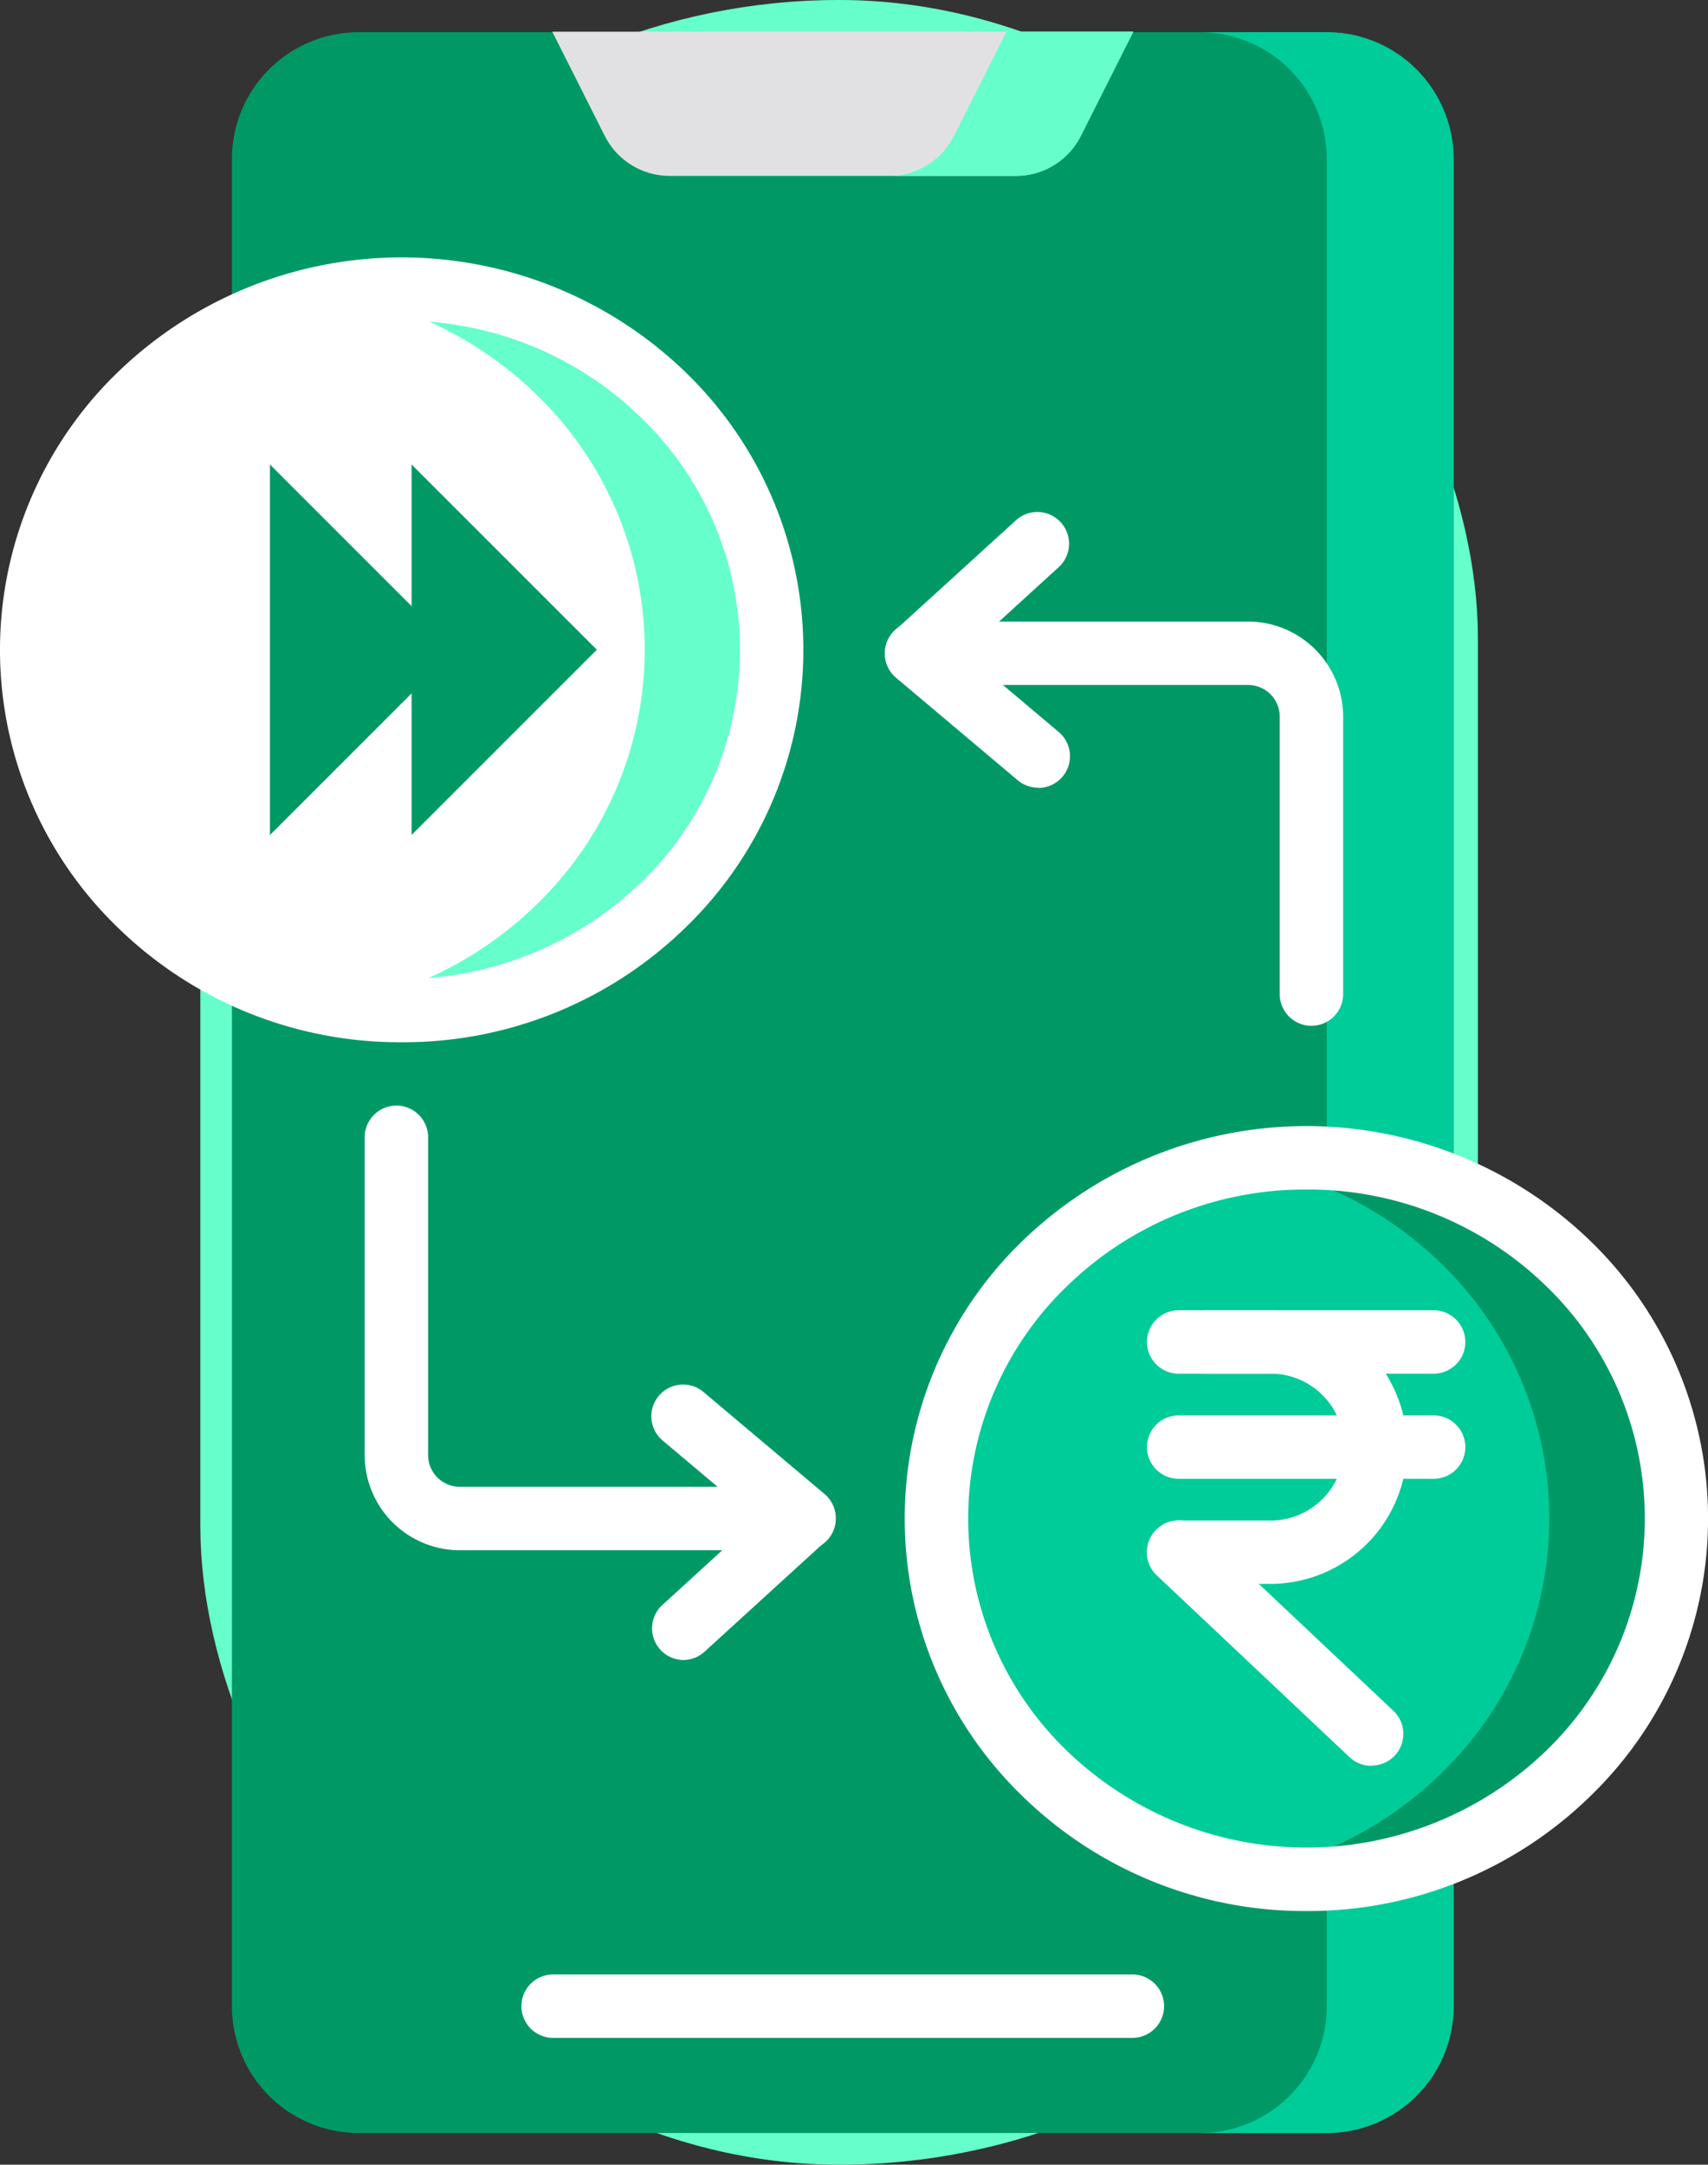
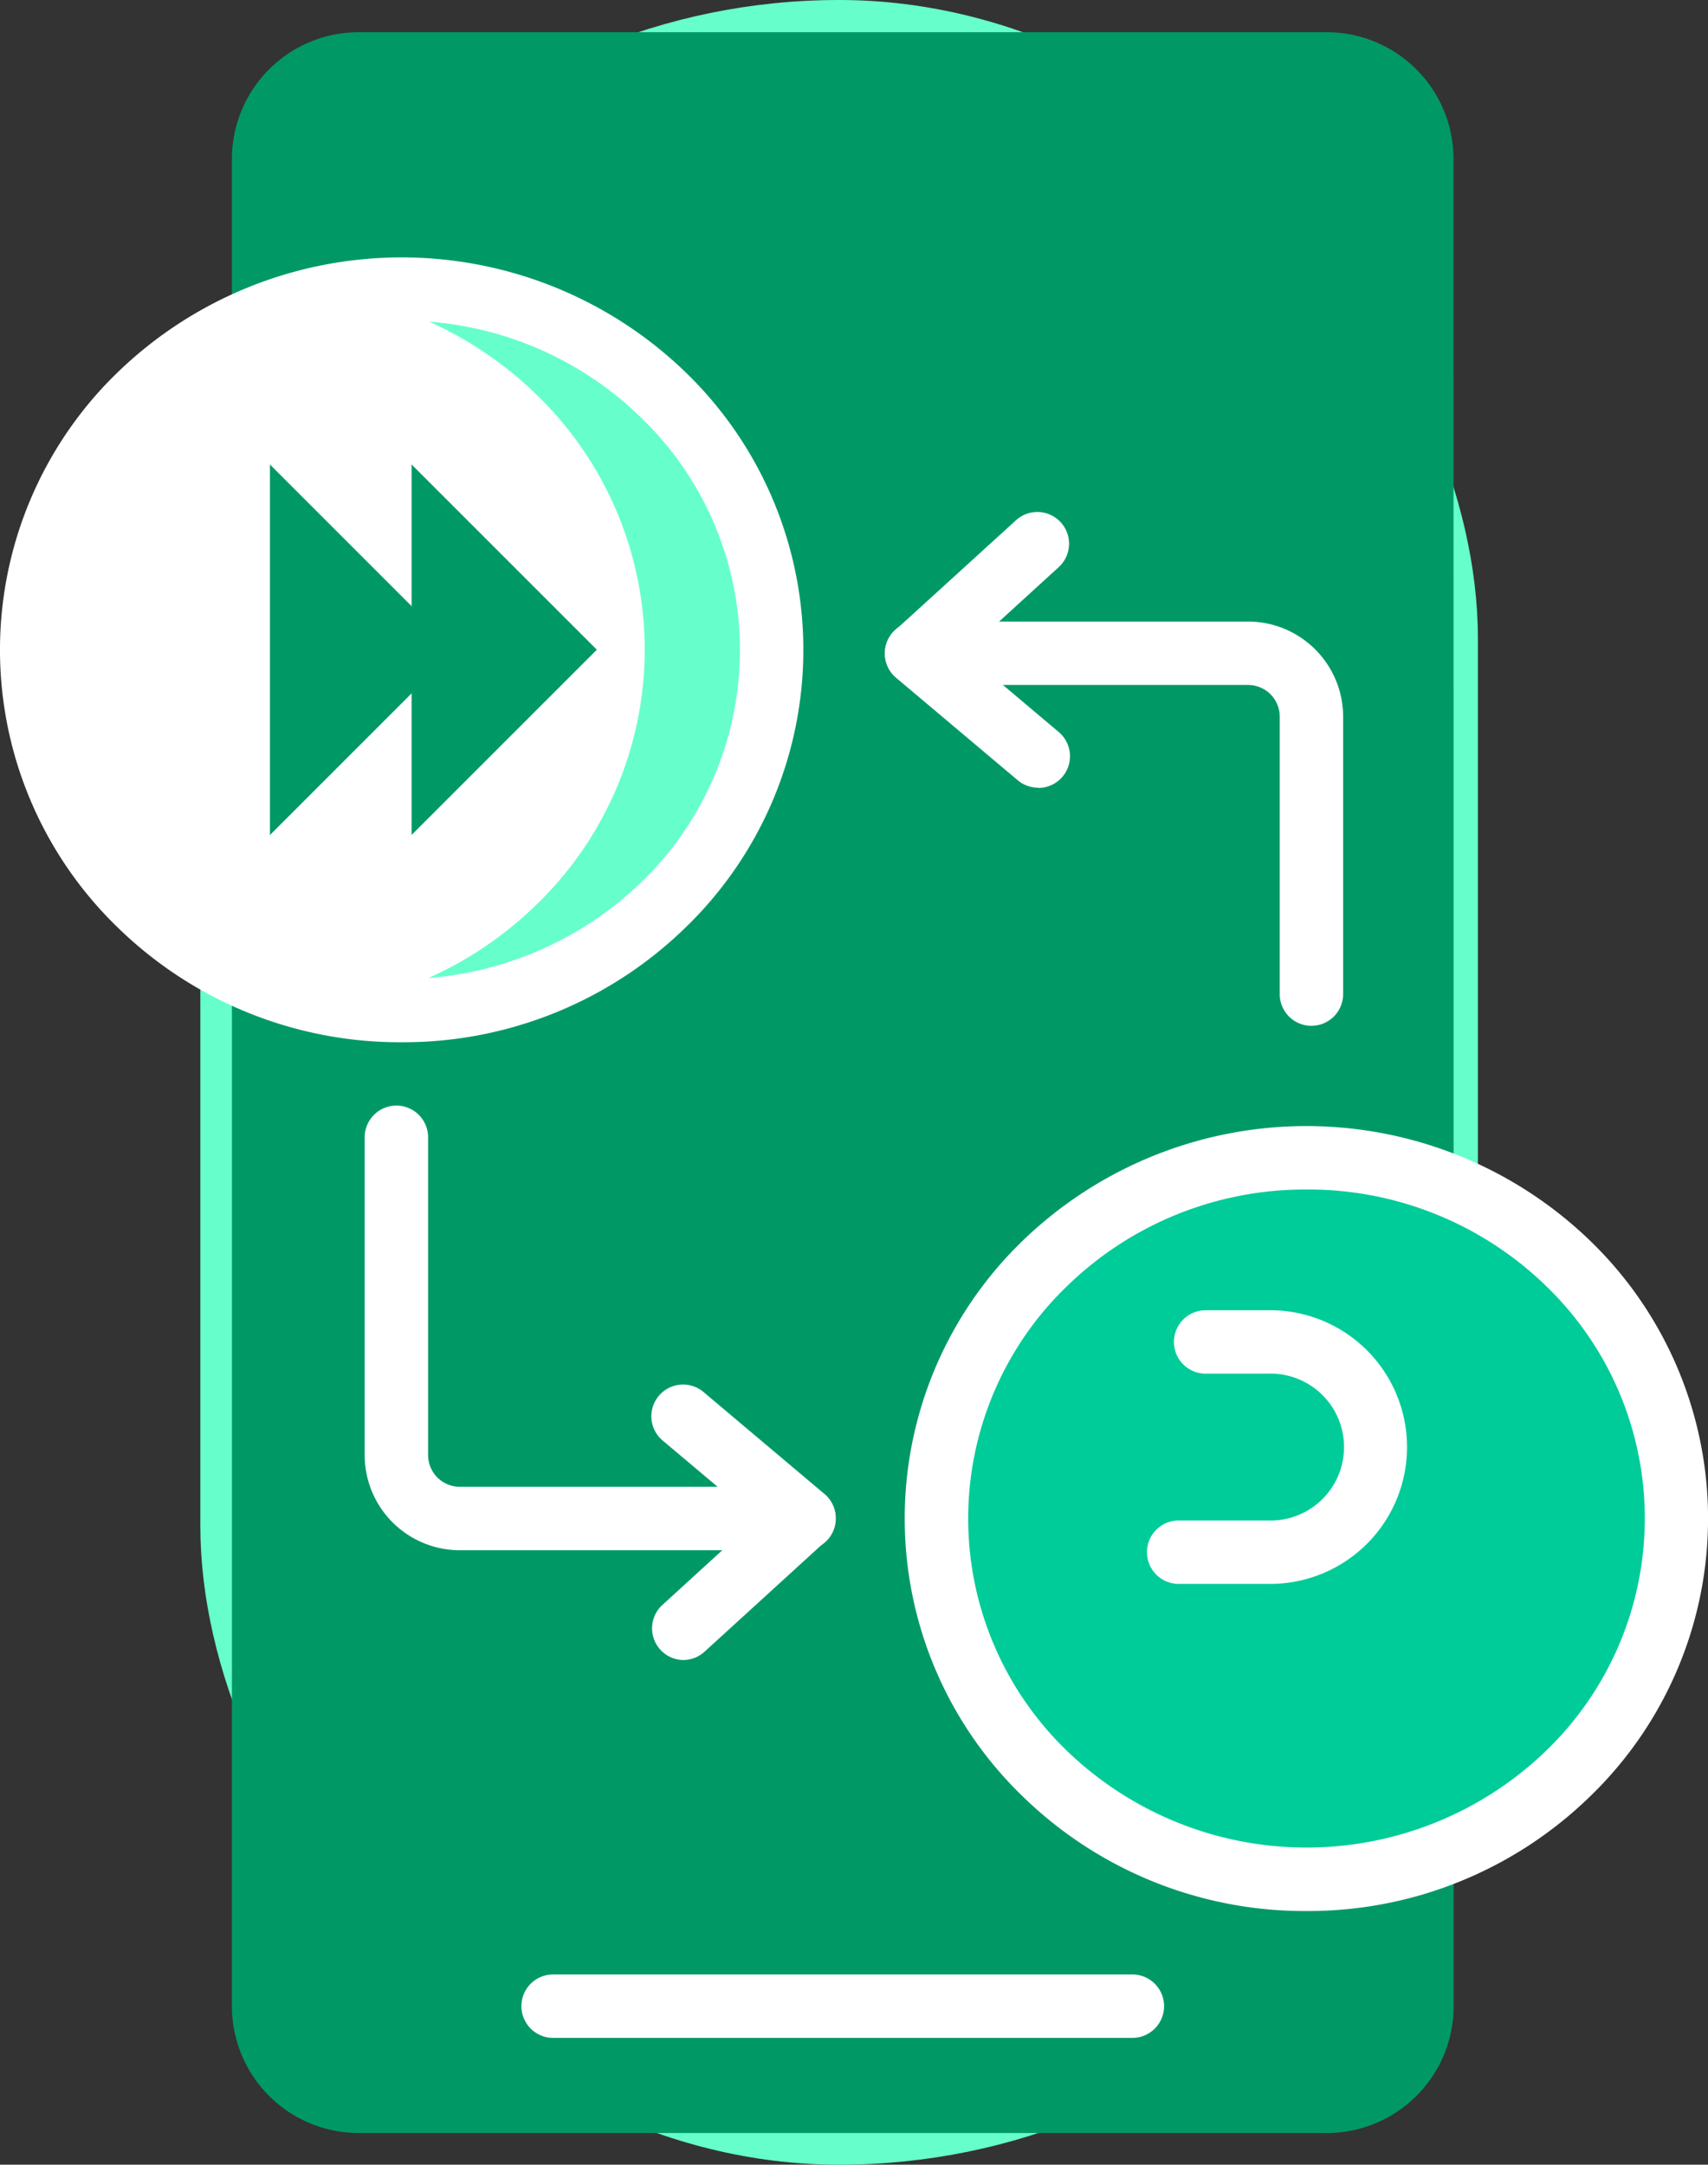
<svg xmlns="http://www.w3.org/2000/svg" width="82.056" height="104" viewBox="0 0 82.056 104">
  <rect x="0" y="0" width="82.056" height="104" fill="#333333" stroke="none" />
  <g id="upi-bhim-transfer-01" transform="translate(0.005)">
    <rect id="Rectangle_100" data-name="Rectangle 100" width="61.377" height="104" rx="30.689" transform="translate(9.62 0)" fill="#6fc" />
    <path id="Path_497" data-name="Path 497" d="M167.6,91.779v10.676a6.094,6.094,0,0,1-6.094,6.094H115a6.094,6.094,0,0,1-6.094-6.094h0V13.714A6.094,6.094,0,0,1,115,7.62h46.5a6.094,6.094,0,0,1,6.094,6.094Z" transform="translate(-97.769 -6.072)" fill="#096" />
-     <path id="Path_498" data-name="Path 498" d="M343.934,7.62H337.84a6.094,6.094,0,0,1,6.094,6.094v88.741a6.094,6.094,0,0,1-6.094,6.094h6.094a6.094,6.094,0,0,0,6.094-6.094h0V13.714a6.094,6.094,0,0,0-6.094-6.094Z" transform="translate(-280.197 -6.072)" fill="#0c9" />
-     <path id="Path_499" data-name="Path 499" d="M184.66,7.5l2.525,5.013a3.494,3.494,0,0,0,3.122,1.915h16.622a3.492,3.492,0,0,0,3.12-1.915L212.573,7.5Z" transform="translate(-158.132 -5.977)" fill="#e1e1e3" />
-     <path id="Path_500" data-name="Path 500" d="M269.935,7.5l-2.525,5.013a3.492,3.492,0,0,1-3.12,1.915h6.094a3.492,3.492,0,0,0,3.12-1.915L276.029,7.5Z" transform="translate(-221.587 -5.977)" fill="#6fc" />
    <path id="Path_501" data-name="Path 501" d="M206.712,358.81H178.883a1.523,1.523,0,0,1,0-3.047h27.828a1.523,1.523,0,0,1,0,3.047Zm-21.57-18.153a1.523,1.523,0,0,1-1.016-2.641l4.513-4.121-4.513-3.8a1.524,1.524,0,0,1,1.962-2.332h0l5.824,4.91a1.521,1.521,0,0,1,.187,2.143,1.194,1.194,0,0,1-.14.146l-5.8,5.293A1.525,1.525,0,0,1,185.142,340.656Z" transform="translate(-152.315 -260.903)" fill="#fff" />
    <path id="Path_502" data-name="Path 502" d="M161.4,170.981H144.86a4.574,4.574,0,0,1-4.57-4.57V151.142a1.523,1.523,0,1,1,3.047,0v15.267a1.523,1.523,0,0,0,1.523,1.523H161.4a1.523,1.523,0,0,1,0,3.047Zm11.245-36.636a1.519,1.519,0,0,1-.981-.357l-5.838-4.918a1.523,1.523,0,0,1-.185-2.147,1.541,1.541,0,0,1,.138-.144l5.8-5.281a1.523,1.523,0,1,1,2.054,2.251l-4.513,4.119,4.511,3.8a1.523,1.523,0,0,1-.981,2.689Z" transform="translate(-122.775 -96.502)" fill="#fff" />
    <path id="Path_503" data-name="Path 503" d="M122.982,103.744a1.523,1.523,0,0,1-1.523-1.523h0V88.891a1.523,1.523,0,0,0-1.523-1.523H104.01a1.523,1.523,0,1,1,0-3.047h15.925a4.574,4.574,0,0,1,4.57,4.57V102.22a1.523,1.523,0,0,1-1.523,1.523Zm-43.715-.737A17.885,17.885,0,0,1,66.7,97.928a17.032,17.032,0,0,1-.431-24.082c.14-.146.284-.288.429-.429a18.1,18.1,0,0,1,25.137,0,17.03,17.03,0,0,1,.435,24.08q-.2.219-.433.433A17.891,17.891,0,0,1,79.268,103.007Z" transform="translate(-59.983 -54.46)" fill="#fff" />
    <path id="Path_504" data-name="Path 504" d="M149.622,73.417a17.875,17.875,0,0,0-12.567-5.078,18.236,18.236,0,0,0-3.047.258,17.808,17.808,0,0,1,9.52,4.818,17.03,17.03,0,0,1,.425,24.08q-.2.219-.433.433a17.786,17.786,0,0,1-9.52,4.82,18.449,18.449,0,0,0,3.047.256,17.9,17.9,0,0,0,12.567-5.078,17.03,17.03,0,0,0,.433-24.08q-.2-.219-.433-.433Z" transform="translate(-117.762 -54.458)" fill="#6fc" />
    <path id="Path_505" data-name="Path 505" d="M73.325,98.586a19.392,19.392,0,0,1-13.632-5.511,18.555,18.555,0,0,1-.445-26.236c.148-.152.3-.3.453-.451a19.618,19.618,0,0,1,27.261,0,18.549,18.549,0,0,1,.463,26.23c-.15.156-.307.311-.463.463A19.392,19.392,0,0,1,73.325,98.586Zm0-34.665a16.384,16.384,0,0,0-11.5,4.643A15.511,15.511,0,0,0,61.421,90.5c.132.136.264.27.406.406a16.573,16.573,0,0,0,23.008,0,15.5,15.5,0,0,0,.406-21.923l-.406-.406A16.378,16.378,0,0,0,73.325,63.92Z" transform="translate(-54.04 -48.513)" fill="#fff" />
    <path id="Path_506" data-name="Path 506" d="M106.241,118.769l-8.9,8.9v-17.8Z" transform="translate(-77.572 -87.553)" fill="#096" />
    <path id="Path_507" data-name="Path 507" d="M72.749,118.769l-8.9,8.9v-17.8Z" transform="translate(-50.885 -87.553)" fill="#096" />
    <path id="Path_508" data-name="Path 508" d="M293.292,308.538a17.9,17.9,0,0,1-12.567-5.078,17.03,17.03,0,0,1-.433-24.07q.2-.219.433-.433a18.1,18.1,0,0,1,25.137,0,17.036,17.036,0,0,1,.431,24.078c-.14.144-.28.286-.425.425A17.9,17.9,0,0,1,293.292,308.538Z" transform="translate(-230.539 -218.249)" fill="#0c9" />
-     <path id="Path_509" data-name="Path 509" d="M363.576,278.907a17.9,17.9,0,0,0-12.569-5.078,18.454,18.454,0,0,0-3.047.258,17.814,17.814,0,0,1,9.523,4.818,17.036,17.036,0,0,1,.425,24.089c-.14.144-.28.286-.425.425a17.808,17.808,0,0,1-9.514,4.82,18.23,18.23,0,0,0,3.047.258,17.9,17.9,0,0,0,12.569-5.078,17.036,17.036,0,0,0,.431-24.089c-.14-.144-.28-.286-.425-.425Z" transform="translate(-288.262 -218.208)" fill="#096" />
    <path id="Path_510" data-name="Path 510" d="M287.3,304.052a19.4,19.4,0,0,1-13.63-5.509,18.551,18.551,0,0,1-.463-26.232q.23-.234.463-.463a19.618,19.618,0,0,1,27.261,0,18.555,18.555,0,0,1,.457,26.238q-.225.232-.457.457A19.4,19.4,0,0,1,287.3,304.052Zm0-34.665a16.38,16.38,0,0,0-11.5,4.643,15.5,15.5,0,0,0-.406,21.923l.406.406a16.573,16.573,0,0,0,23.008,0,15.511,15.511,0,0,0,.406-21.937c-.132-.136-.264-.27-.406-.406a16.382,16.382,0,0,0-11.5-4.629Z" transform="translate(-224.543 -212.239)" fill="#fff" />
    <path id="Path_511" data-name="Path 511" d="M331.115,323.056h-4.282a1.523,1.523,0,1,1,0-3.047h4.282a3.529,3.529,0,1,0,0-7.053h-2.986a1.523,1.523,0,0,1,0-3.047h2.986a6.574,6.574,0,1,1,0,13.146Z" transform="translate(-270.212 -246.96)" fill="#fff" />
-     <path id="Path_512" data-name="Path 512" d="M339.066,312.957H326.817a1.523,1.523,0,0,1,0-3.047h12.248a1.523,1.523,0,0,1,0,3.047Zm0,5.05H326.817a1.523,1.523,0,0,1,0-3.047h12.248a1.523,1.523,0,0,1,0,3.047Zm-2.986,13.788a1.523,1.523,0,0,1-1.046-.406l-9.26-8.734a1.533,1.533,0,1,1,2.1-2.234l9.26,8.734a1.523,1.523,0,0,1-1.044,2.63Z" transform="translate(-270.196 -246.96)" fill="#fff" />
  </g>
</svg>